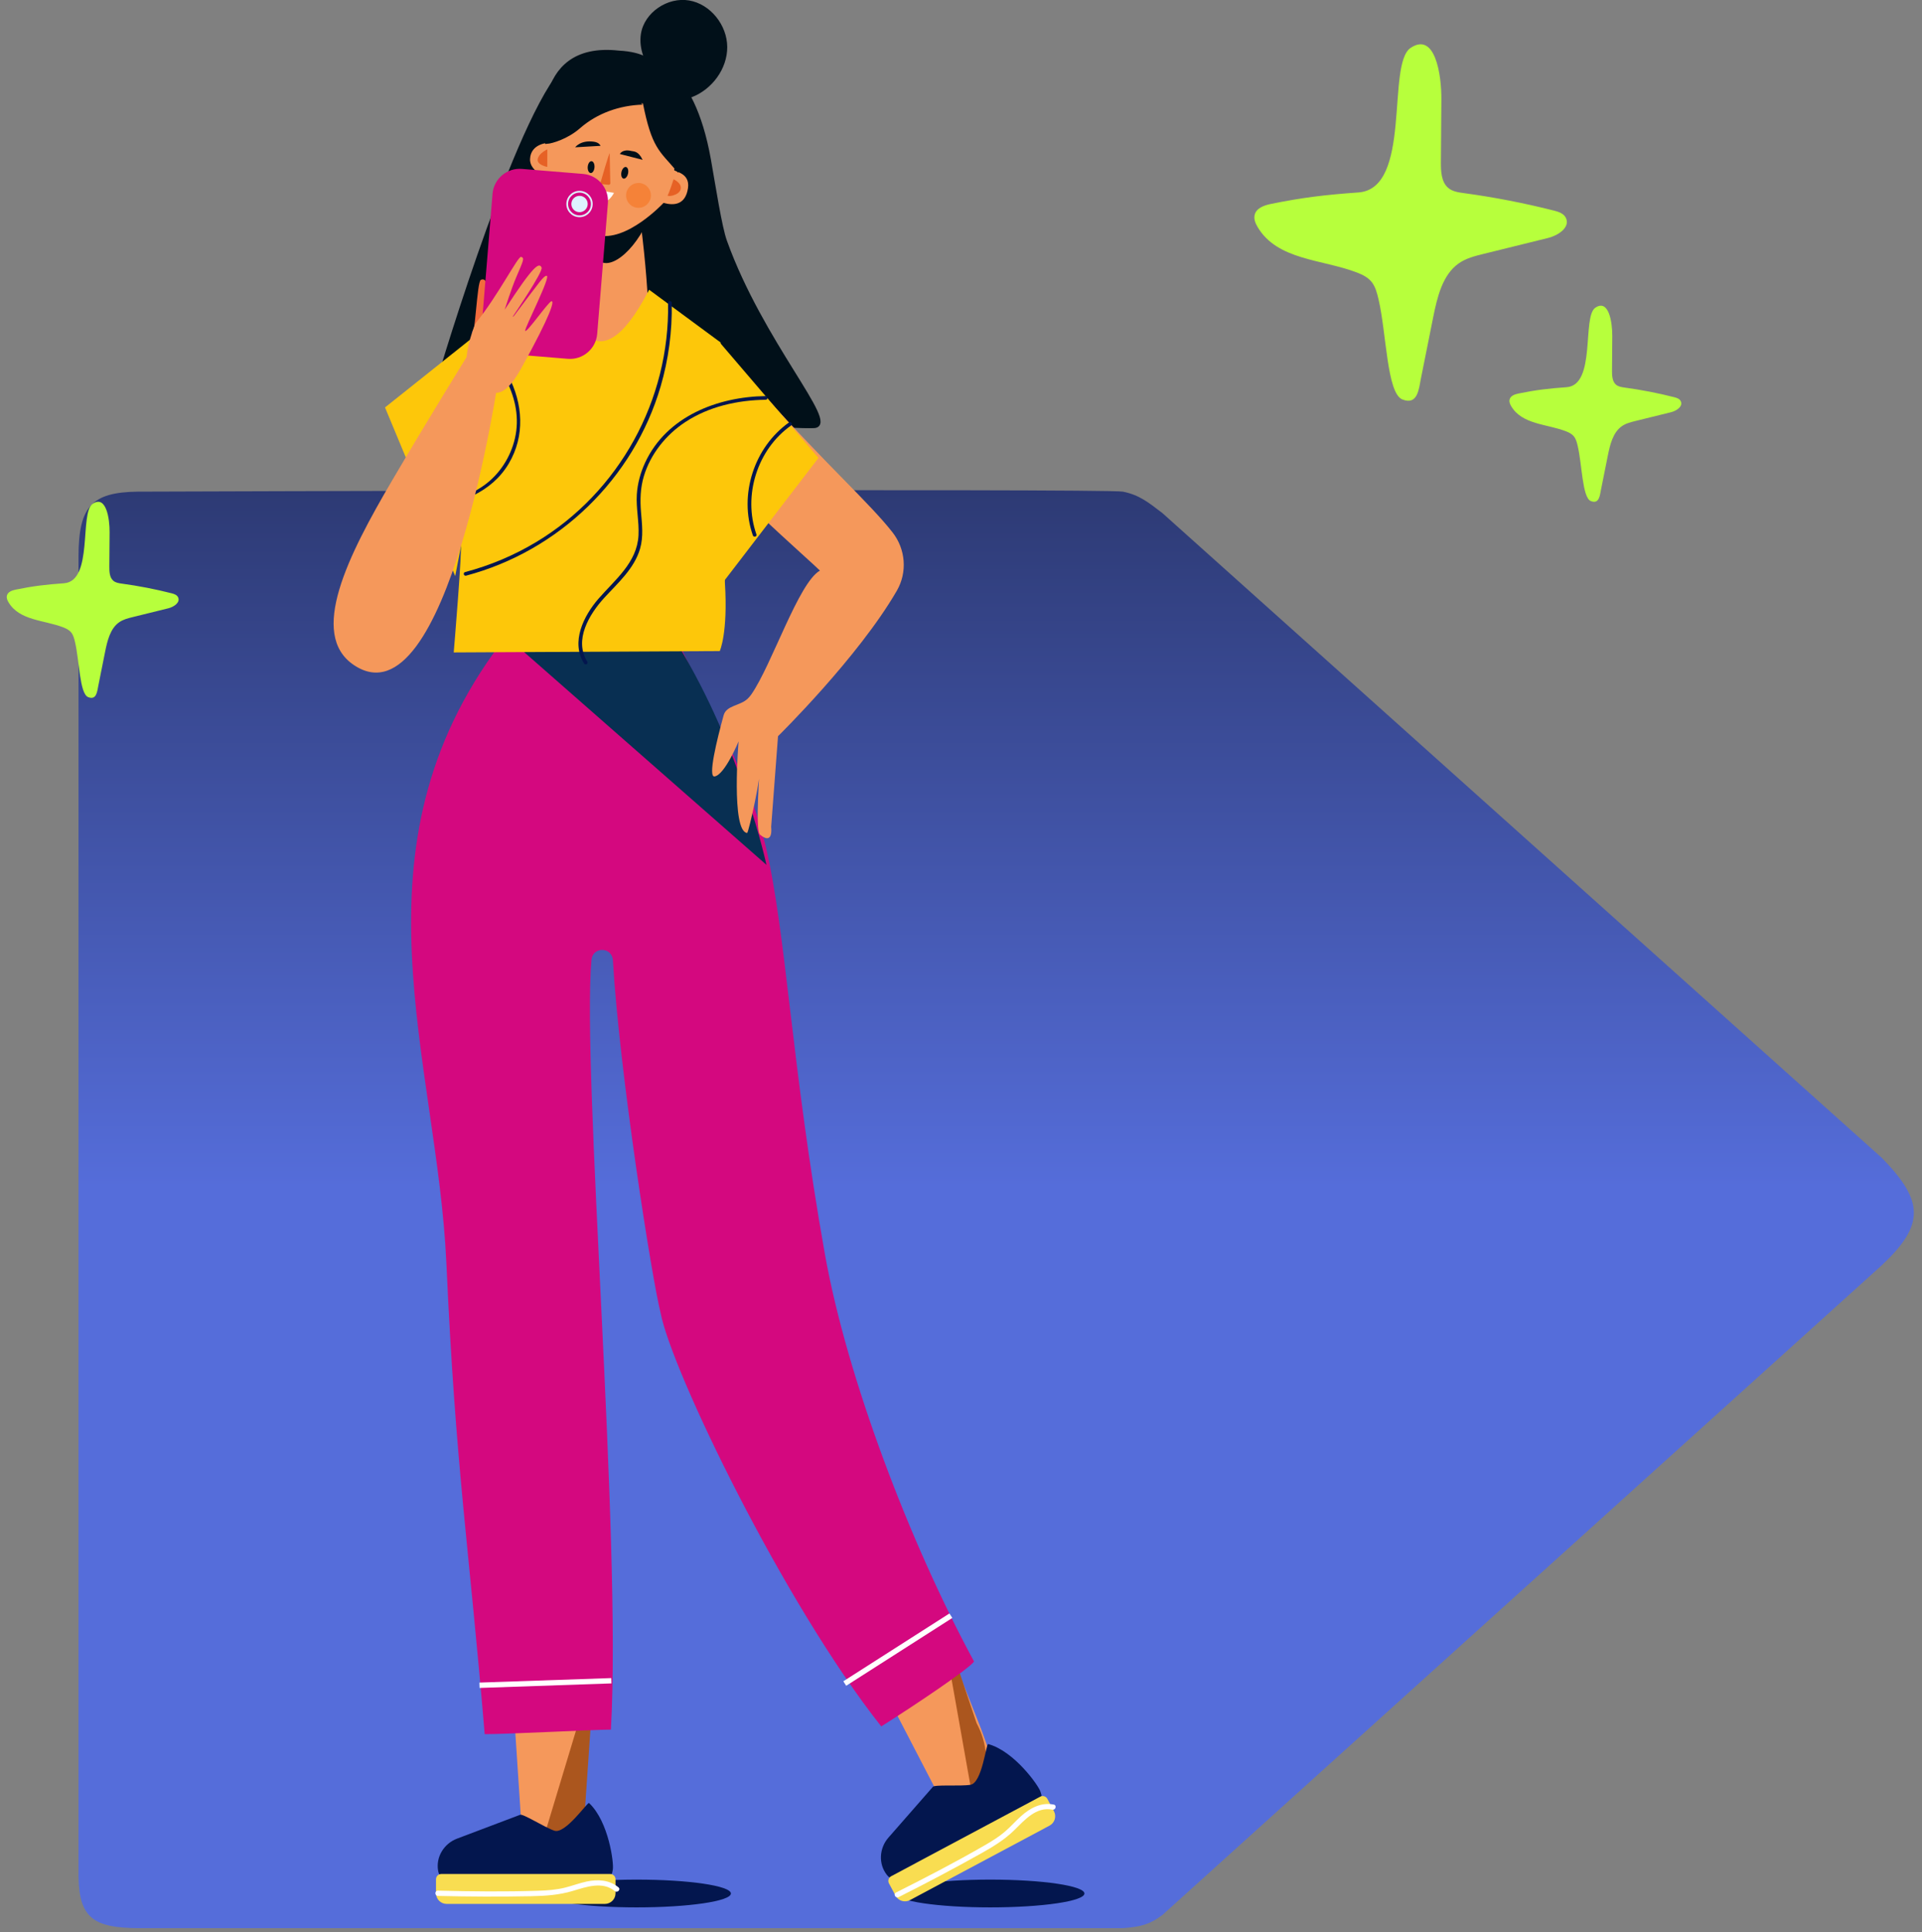
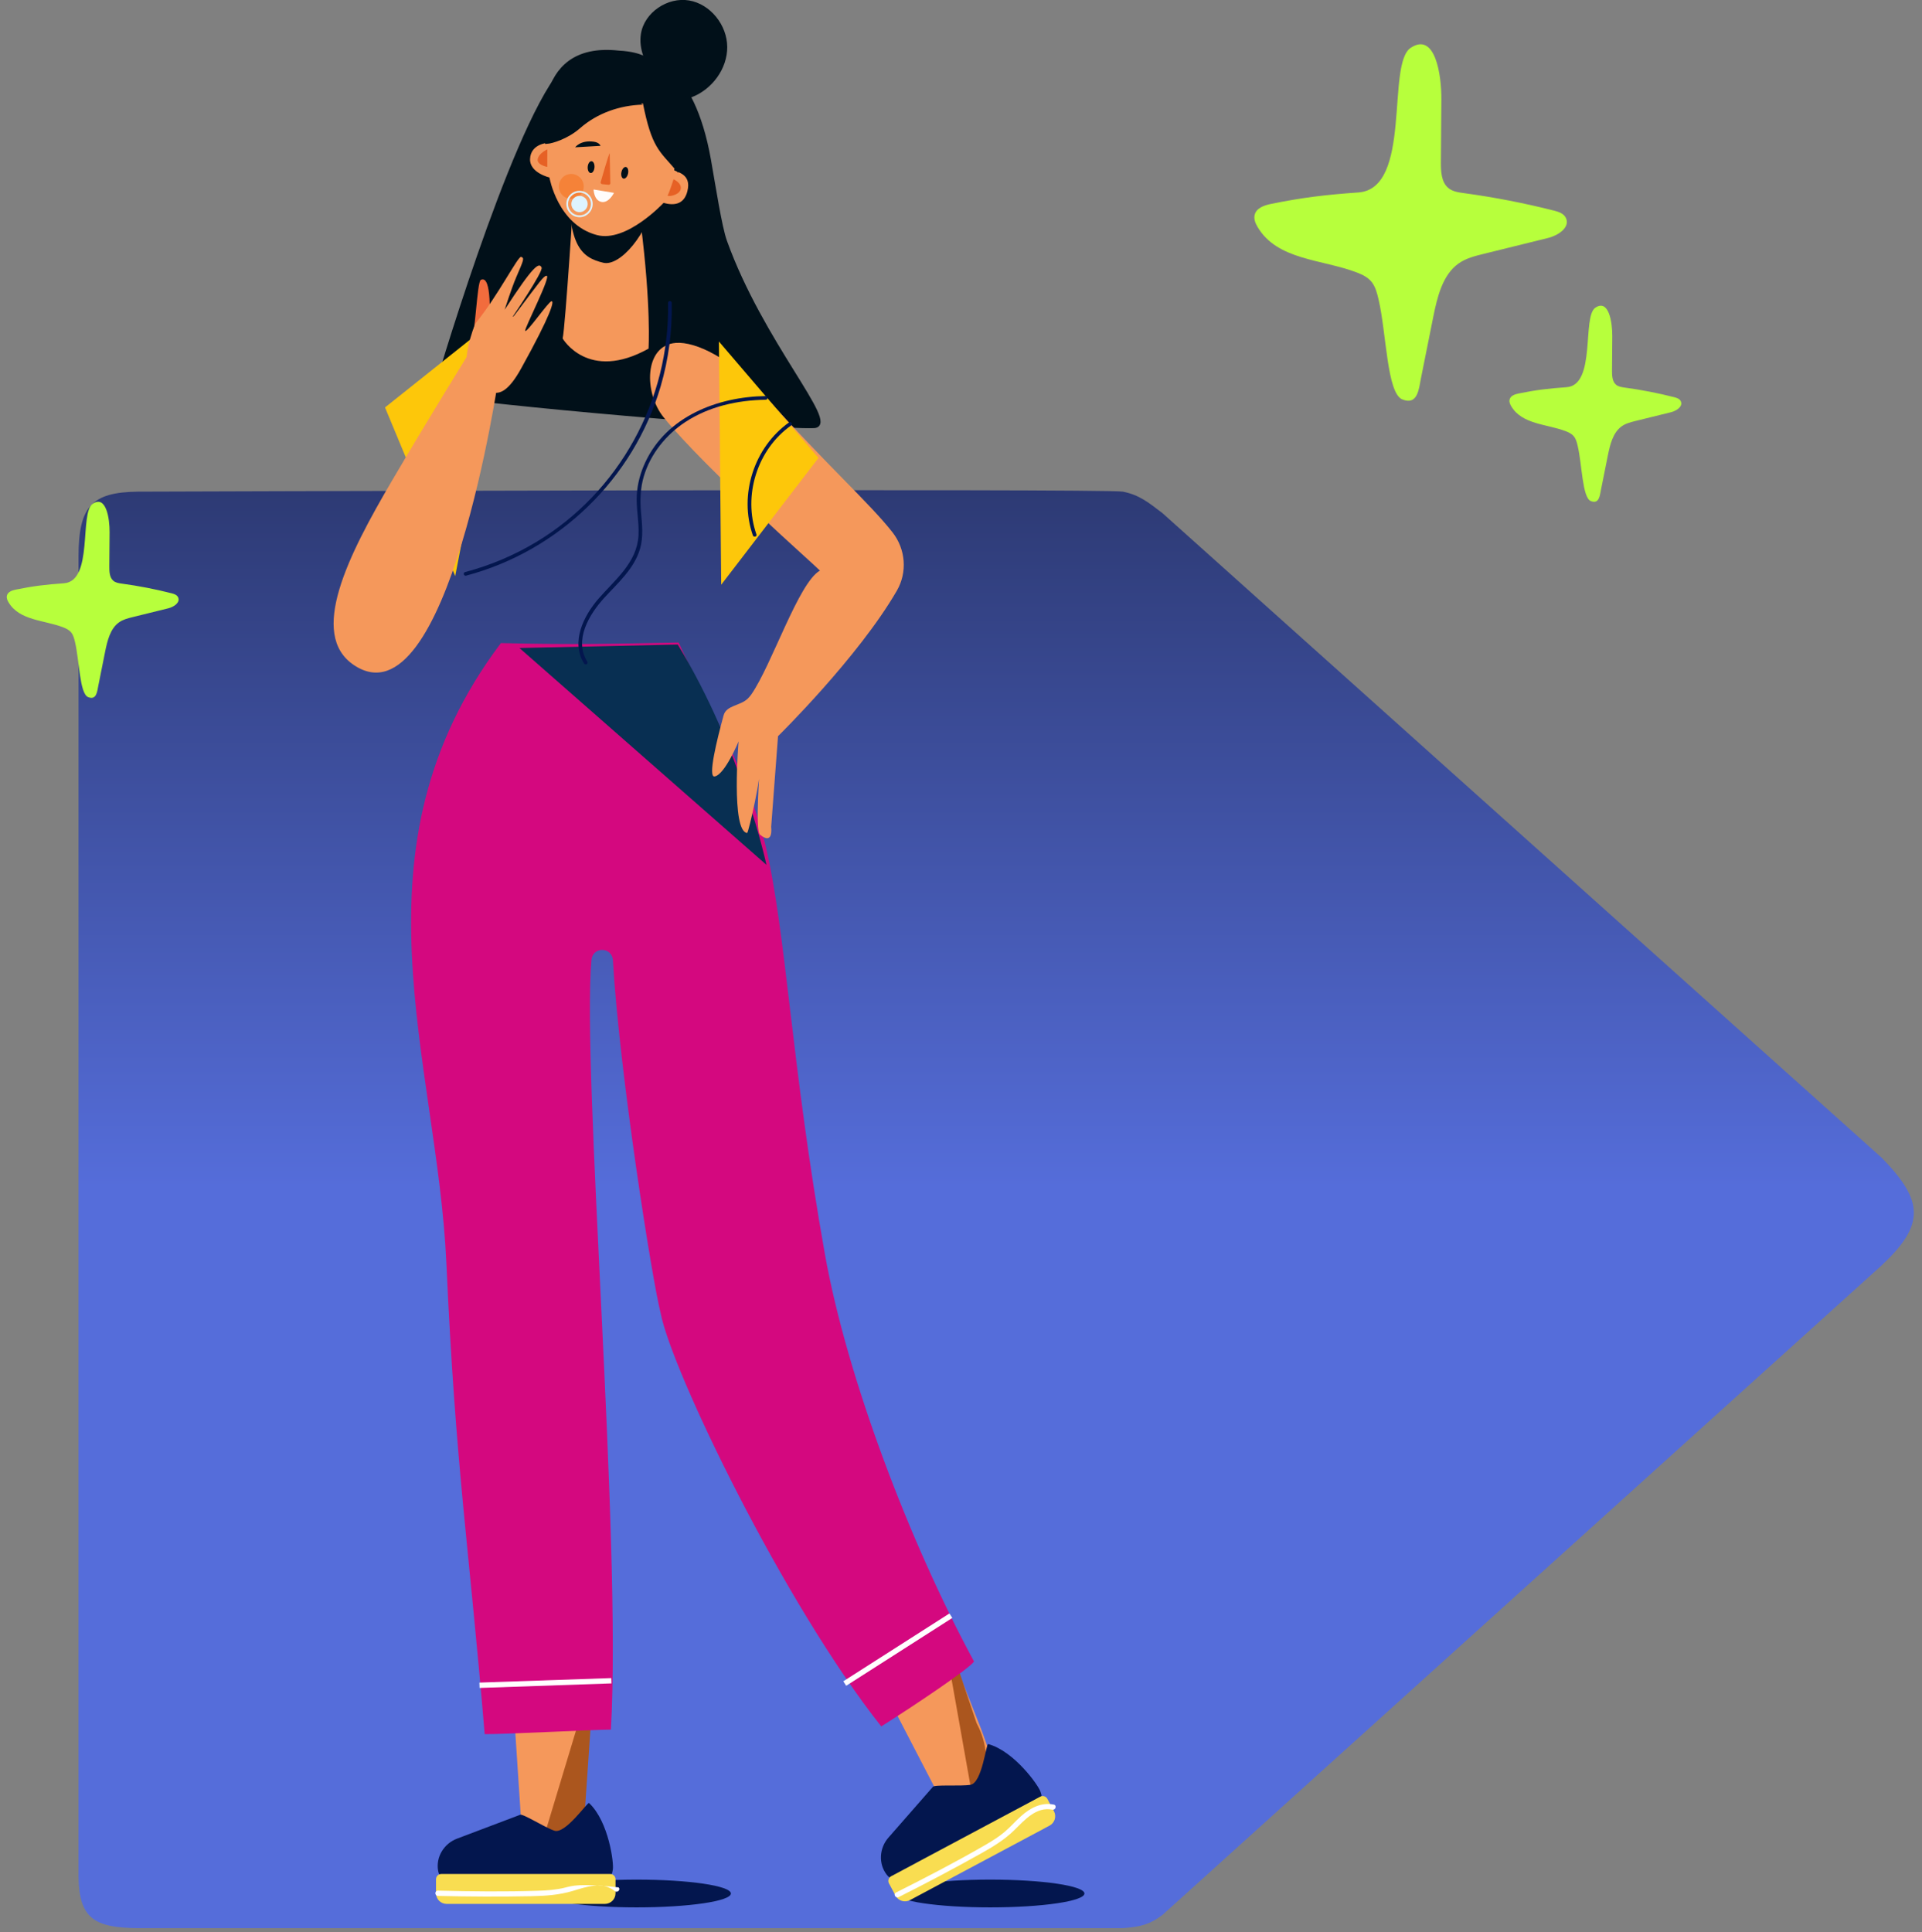
<svg xmlns="http://www.w3.org/2000/svg" width="187" height="188" viewBox="0 0 187 188" fill="none">
  <rect x="0" y="0" width="187" height="188" fill="#808080" stroke="none" />
  <path d="M13.417 47.834C8.896 47.89 7.658 49.295 7.639 54.106V182.614C7.706 186.688 9.205 187.553 13.417 187.6H109.248C110.988 187.47 111.863 187.241 113.1 186.313L183.087 123.104C187.281 119.164 187.212 116.872 183.087 112.65L113.1 49.924C111.738 48.882 110.853 48.155 109.248 47.834C107.643 47.512 13.417 47.834 13.417 47.834Z" fill="url(#paint0_linear_1603_7542)" />
  <path d="M152.358 21.212C152.152 20.769 151.649 20.607 151.199 20.492C148.301 19.758 145.367 19.188 142.413 18.787C141.871 18.713 141.294 18.631 140.874 18.256C140.229 17.681 140.185 16.657 140.192 15.759C140.208 13.74 140.223 11.722 140.239 9.703C140.259 7.253 139.627 3.07 137.246 4.659C134.864 6.249 137.42 18.352 132.159 18.725C128.986 18.949 126.761 19.208 123.637 19.845C122.979 19.98 122.192 20.255 122.06 20.959C121.988 21.345 122.152 21.736 122.347 22.069C124.265 25.338 128.64 25.211 132.031 26.518C132.562 26.722 133.096 26.984 133.461 27.444C133.83 27.912 133.982 28.528 134.123 29.122C134.893 32.368 134.929 38.249 136.435 38.86C137.94 39.47 138.044 37.842 138.255 36.789C138.651 34.813 139.047 32.836 139.443 30.859C139.836 28.899 140.351 26.74 141.913 25.636C142.63 25.129 143.487 24.913 144.325 24.707C146.431 24.187 148.536 23.667 150.642 23.147C151.58 22.915 152.788 22.136 152.358 21.212Z" fill="#B7FF3C" />
  <path d="M163.532 39.041C163.418 38.797 163.141 38.707 162.894 38.645C161.3 38.24 159.687 37.927 158.062 37.707C157.764 37.666 157.446 37.621 157.215 37.415C156.861 37.099 156.836 36.535 156.84 36.041C156.849 34.931 156.858 33.821 156.866 32.71C156.877 31.363 156.53 29.062 155.22 29.936C153.91 30.811 155.316 37.467 152.422 37.672C150.677 37.796 149.453 37.938 147.735 38.289C147.373 38.363 146.94 38.514 146.868 38.902C146.828 39.114 146.918 39.329 147.026 39.512C148.08 41.31 150.487 41.24 152.352 41.959C152.644 42.071 152.938 42.215 153.138 42.468C153.342 42.725 153.425 43.064 153.502 43.391C153.926 45.176 153.946 48.411 154.774 48.747C155.602 49.083 155.659 48.187 155.775 47.608C155.993 46.521 156.211 45.434 156.429 44.346C156.645 43.268 156.928 42.081 157.787 41.474C158.181 41.195 158.653 41.076 159.114 40.962C160.272 40.676 161.43 40.391 162.588 40.105C163.104 39.977 163.768 39.548 163.532 39.041Z" fill="#B7FF3C" />
  <path d="M17.329 58.118C17.215 57.874 16.938 57.785 16.691 57.722C15.097 57.318 13.484 57.004 11.859 56.784C11.561 56.743 11.243 56.698 11.012 56.492C10.658 56.176 10.633 55.612 10.637 55.118C10.646 54.008 10.655 52.898 10.663 51.788C10.674 50.44 10.326 48.139 9.017 49.014C7.707 49.888 9.113 56.545 6.219 56.749C4.474 56.873 3.25 57.015 1.532 57.366C1.17 57.44 0.737 57.591 0.665 57.979C0.625 58.191 0.715 58.406 0.823 58.589C1.877 60.387 4.284 60.317 6.149 61.036C6.44 61.148 6.735 61.292 6.935 61.545C7.138 61.803 7.222 62.141 7.299 62.468C7.723 64.253 7.743 67.488 8.571 67.824C9.399 68.16 9.456 67.264 9.572 66.685C9.79 65.598 10.008 64.511 10.225 63.423C10.441 62.345 10.725 61.158 11.584 60.551C11.978 60.272 12.45 60.153 12.911 60.04C14.069 59.754 15.227 59.468 16.385 59.182C16.901 59.054 17.565 58.626 17.329 58.118Z" fill="#B7FF3C" />
  <path d="M87.186 184.227C87.186 184.973 91.287 185.578 96.347 185.578C101.408 185.578 105.509 184.973 105.509 184.227C105.509 183.48 101.408 182.875 96.347 182.875C91.287 182.875 87.186 183.48 87.186 184.227Z" fill="#03164E" />
  <path d="M52.789 184.227C52.789 184.973 56.891 185.578 61.951 185.578C67.011 185.578 71.113 184.973 71.113 184.227C71.113 183.48 67.011 182.875 61.951 182.875C56.891 182.875 52.789 183.48 52.789 184.227Z" fill="#03164E" />
  <path d="M91.629 158.563L95.328 167.895C95.328 167.895 98.749 176.598 96.389 175.203C94.03 173.809 91.276 174.564 91.276 174.564L84.746 161.977L91.629 158.563Z" fill="#F5985B" />
  <path d="M94.793 175.843C94.793 175.843 97.253 171.779 95.019 167.659L91.46 157.062L94.793 175.843Z" fill="#AB561E" />
  <path d="M57.475 164.034L56.442 177.441C56.442 177.441 56.506 178.292 55.324 180.797C54.194 183.19 50.849 179.359 50.849 179.359L49.828 163.915L57.475 164.034Z" fill="#F5985B" />
  <path d="M52.975 178.533C52.975 178.533 56.951 182.949 56.764 178.24L57.85 162.388L52.975 178.533Z" fill="#AB561E" />
  <path d="M66.026 62.513C68.778 68.497 72.781 75.108 74.501 82.362C76.494 90.773 76.982 103.602 80.253 121.991C82.396 134.037 88.535 150.159 94.768 161.653C94.304 162.366 88.756 166.072 85.742 167.971C76.275 156.018 65.343 133.357 64.273 127.744C63.426 124.408 60.276 104.459 59.631 93.43C59.554 92.106 57.659 92.077 57.546 93.398C56.601 104.442 60.494 149.501 59.438 168.282C57.828 168.282 49.476 168.723 47.157 168.723C45.621 150.3 44.334 142.961 43.434 122.956C42.541 103.102 33.592 82.681 48.734 62.568C56.135 62.749 59.932 62.634 66.026 62.513Z" fill="#D4087F" />
  <path d="M82.191 163.797L92.515 157.198" stroke="white" stroke-width="0.519" stroke-miterlimit="10" />
  <path d="M59.483 163.526L46.652 163.967" stroke="white" stroke-width="0.519" stroke-miterlimit="10" />
  <path d="M50.541 63.048L74.572 84.145C74.572 84.145 72.147 72.863 65.941 62.709L50.541 63.048Z" fill="#082F52" />
  <path d="M50.589 176.575L44.469 178.889C43.2 179.369 42.392 180.671 42.626 182.007C42.672 182.266 42.748 182.436 42.86 182.436C46.539 182.442 56.315 182.411 59.057 182.386C59.609 182.381 59.515 182.414 59.623 181.905C59.744 181.334 59.243 177.241 57.311 175.424C57.17 175.292 55.022 178.472 53.939 178.116C53.007 177.81 50.799 176.388 50.589 176.575Z" fill="#03164E" />
  <path d="M43.458 185.24H58.85C59.423 185.24 59.888 184.776 59.888 184.203V182.843C59.888 182.559 59.657 182.329 59.374 182.329H42.935C42.651 182.329 42.421 182.559 42.421 182.843V184.203C42.42 184.776 42.885 185.24 43.458 185.24Z" fill="#F9DD51" />
-   <path d="M60.174 183.629C59.298 182.899 58.172 182.832 57.091 183.06C56.368 183.213 55.676 183.482 54.959 183.659C54.119 183.867 53.257 183.93 52.395 183.958C49.136 184.067 45.866 184.029 42.607 183.948C42.277 183.94 42.277 184.453 42.607 184.462C45.638 184.536 48.67 184.549 51.701 184.489C53.076 184.462 54.412 184.373 55.736 183.975C57.03 183.587 58.629 183.008 59.811 183.992C60.063 184.202 60.429 183.841 60.174 183.629Z" fill="white" />
+   <path d="M60.174 183.629C56.368 183.213 55.676 183.482 54.959 183.659C54.119 183.867 53.257 183.93 52.395 183.958C49.136 184.067 45.866 184.029 42.607 183.948C42.277 183.94 42.277 184.453 42.607 184.462C45.638 184.536 48.67 184.549 51.701 184.489C53.076 184.462 54.412 184.373 55.736 183.975C57.03 183.587 58.629 183.008 59.811 183.992C60.063 184.202 60.429 183.841 60.174 183.629Z" fill="white" />
  <path d="M90.75 173.866L86.44 178.789C85.546 179.809 85.447 181.339 86.282 182.407C86.444 182.614 86.592 182.729 86.691 182.676C89.939 180.949 98.548 176.319 100.956 175.006C101.44 174.742 101.373 174.815 101.229 174.315C101.066 173.754 98.698 170.378 96.138 169.685C95.951 169.634 95.553 173.452 94.431 173.648C93.464 173.817 90.847 173.601 90.75 173.866Z" fill="#03164E" />
  <path d="M88.537 184.869L102.115 177.623C102.621 177.353 102.812 176.724 102.542 176.218L101.902 175.018C101.769 174.768 101.457 174.673 101.207 174.807L86.704 182.547C86.453 182.681 86.359 182.992 86.492 183.243L87.132 184.442C87.402 184.948 88.031 185.139 88.537 184.869Z" fill="#F9DD51" />
  <path d="M102.523 175.575C101.3 175.325 100.213 175.915 99.326 176.715C98.792 177.195 98.32 177.74 97.774 178.208C97.161 178.733 96.471 179.156 95.773 179.558C92.96 181.176 90.073 182.677 87.173 184.134C86.878 184.282 87.138 184.725 87.433 184.577C90.141 183.217 92.822 181.8 95.468 180.32C96.615 179.679 97.722 179.006 98.667 178.082C99.671 177.1 100.814 175.749 102.387 176.07C102.709 176.136 102.847 175.641 102.523 175.575Z" fill="white" />
  <path d="M63.01 5.888C63.01 5.888 67.293 6.097 68.971 15.561C69.431 18.159 70.038 22.101 70.528 23.468C74.073 33.357 81.528 41.368 79.187 41.453C74.838 41.611 46.865 39.165 42.327 38.257C42.327 38.257 49.683 13.045 54.595 7.055C56.863 4.289 63.01 5.888 63.01 5.888Z" fill="#011019" stroke="#011019" stroke-width="0.403" stroke-miterlimit="10" />
  <path d="M87.259 57.471C88.294 55.679 88.117 53.438 86.845 51.805C84.664 49.003 80.255 45.068 74.581 38.698C71.154 34.852 67.683 33.209 65.745 33.363C62.662 33.608 62.626 38.217 64.577 40.615C68.769 45.766 79.451 55.128 79.774 55.516C77.696 56.685 75.109 64.656 73.108 67.552C72.995 67.717 72.87 67.858 72.743 67.98C72.006 68.687 70.675 68.61 70.405 69.596C69.758 71.95 68.844 75.658 69.528 75.544C70.528 75.378 71.862 72.127 71.862 72.127C71.862 72.127 71.112 80.879 72.695 81.046C72.862 80.879 74.113 75.378 73.946 74.377C73.946 74.377 73.44 80.802 73.946 81.213C75.28 82.296 75.029 80.463 75.029 80.463L75.697 71.627C75.697 71.627 83.514 63.952 87.259 57.471Z" fill="#F5985B" />
  <path d="M69.946 33.224L79.633 44.552L70.169 56.892L69.946 33.224Z" fill="#FDC70A" />
  <path d="M55.873 18.154C55.873 18.154 54.998 31.912 54.743 32.931C54.743 32.931 57.21 37.201 63.099 33.92C63.099 33.92 63.371 29.858 62.332 21.67L55.873 18.154Z" fill="#F5985B" />
  <path d="M61.497 9.579C64.075 10.145 64.985 14.085 64.044 18.367L63.972 18.694C63.031 22.976 60.258 25.923 58.715 25.568C56.469 25.051 55.144 23.782 55.402 16.962L55.185 16.303C56.127 12.021 58.92 9.012 61.497 9.579Z" fill="#011019" />
-   <path d="M54.776 29.487C55.555 29.821 57.847 38.458 63.156 28.19L70.111 33.32L70.53 56.711C70.838 61.616 70.028 63.345 70.028 63.345L44.145 63.479C44.145 63.479 44.998 53.384 44.834 52.727C44.766 52.457 49.141 30.179 49.141 30.179C49.141 30.179 53.938 29.128 54.776 29.487Z" fill="#FDC70A" />
  <path d="M65.956 14.883C65.956 14.883 65.738 16.288 65.594 16.503C65.45 16.717 67.179 16.721 66.936 18.317C66.692 19.914 65.607 20.031 64.559 19.741C64.559 19.741 60.946 23.633 58.071 22.869C54.249 21.854 53.458 17.269 53.458 17.269C53.458 17.269 51.519 16.813 51.571 15.471C51.631 13.944 53.372 13.891 53.372 13.891C53.372 13.891 53.042 11.126 54.072 9.436C55.102 7.747 56.022 4.697 60.525 5.545C65.028 6.392 65.674 10.763 65.528 11.907C65.382 13.052 65.956 14.883 65.956 14.883Z" fill="#F5985B" />
  <path d="M60.182 5.124C62.684 5.251 63.282 6.113 63.282 6.113C67.66 8.844 65.88 16.384 65.88 16.384C64.315 14.559 63.596 14.289 62.743 9.976C62.742 9.974 62.674 9.976 62.536 9.98C60.258 10.044 58.022 10.819 56.306 12.32C55.123 13.356 53.655 13.765 53.218 13.795C53.218 13.795 51.573 4.164 60.182 5.124Z" fill="#011019" stroke="#011019" stroke-width="0.403" stroke-miterlimit="10" />
  <path d="M58.424 14.19C58.424 14.19 58.336 13.867 57.775 13.788C56.48 13.604 55.96 14.332 55.96 14.332L58.424 14.19Z" fill="#011019" />
-   <path d="M60.31 14.984C60.31 14.984 60.544 14.469 61.442 14.693C61.657 14.747 62.111 14.677 62.522 15.551L60.31 14.984Z" fill="#011019" />
  <path d="M59.205 17.978L58.585 17.916C58.465 17.904 58.397 17.772 58.457 17.667C58.457 17.667 59.272 14.794 59.32 14.928L59.379 17.755C59.42 17.871 59.327 17.991 59.205 17.978Z" fill="#E66125" />
  <path d="M59.737 18.764C59.737 18.764 59.228 19.807 58.499 19.642C57.769 19.478 57.753 18.436 57.753 18.436L59.737 18.764Z" fill="#FFFCFA" />
  <path d="M65.534 17.444C65.534 17.444 65.113 18.766 64.97 18.98C64.826 19.194 66.066 19.043 66.223 18.423C66.379 17.804 65.534 17.444 65.534 17.444Z" fill="#E66125" />
  <path d="M53.247 16.24L53.252 14.535C53.252 14.535 52.452 14.878 52.319 15.462C52.187 16.046 53.247 16.24 53.247 16.24Z" fill="#E66125" />
  <path d="M60.462 16.744C60.395 17.056 60.485 17.339 60.663 17.377C60.842 17.415 61.04 17.194 61.106 16.882C61.173 16.571 61.083 16.287 60.904 16.249C60.727 16.211 60.528 16.433 60.462 16.744Z" fill="#011019" />
  <path d="M57.182 16.235C57.159 16.552 57.287 16.821 57.469 16.834C57.651 16.848 57.817 16.601 57.84 16.283C57.864 15.966 57.736 15.697 57.554 15.684C57.372 15.671 57.206 15.917 57.182 16.235Z" fill="#011019" />
-   <path d="M61.889 17.826C61.234 17.955 60.807 18.59 60.936 19.245C61.065 19.901 61.7 20.327 62.356 20.198C63.011 20.069 63.438 19.433 63.308 18.779C63.18 18.123 62.544 17.696 61.889 17.826Z" fill="#F58238" />
  <path d="M55.348 16.948C54.692 17.078 54.264 17.715 54.393 18.371C54.522 19.028 55.16 19.455 55.816 19.326C56.472 19.197 56.9 18.56 56.771 17.903C56.642 17.246 56.004 16.819 55.348 16.948Z" fill="#F58238" />
  <path d="M67.119 9.338C67.156 9.21 66.883 9.306 66.955 9.418C67.026 9.53 67.196 9.499 67.319 9.451C69.293 8.684 70.769 6.683 70.756 4.566C70.744 2.449 69.133 0.402 67.046 0.045C64.959 -0.312 62.685 1.206 62.357 3.298C62.129 4.752 62.77 6.218 63.656 7.394C64.196 8.111 64.832 8.757 65.541 9.308" fill="#011019" />
  <path d="M74.5 38.535C69.815 38.6 64.863 40.512 62.774 44.994C62.318 45.971 62.029 47.024 61.959 48.102C61.874 49.436 62.193 50.758 62.122 52.091C61.981 54.743 59.835 56.404 58.224 58.258C56.784 59.917 55.513 62.469 56.831 64.557C56.955 64.752 57.267 64.572 57.143 64.375C55.815 62.272 57.333 59.761 58.784 58.174C60.107 56.728 61.712 55.329 62.277 53.379C62.613 52.219 62.467 51.016 62.368 49.832C62.269 48.643 62.299 47.49 62.642 46.339C63.29 44.172 64.798 42.297 66.676 41.063C68.989 39.544 71.761 38.933 74.5 38.895C74.731 38.892 74.732 38.532 74.5 38.535Z" fill="#03164E" />
  <path d="M64.997 29.467C65.18 38.905 60.248 47.888 52.151 52.749C49.999 54.041 47.676 55.018 45.25 55.661C45.026 55.721 45.121 56.069 45.345 56.009C54.374 53.615 61.651 46.571 64.276 37.599C65.048 34.961 65.41 32.215 65.357 29.468C65.353 29.235 64.993 29.235 64.997 29.467Z" fill="#03164E" />
  <path d="M76.775 41.095C73.368 43.507 71.866 48.144 73.249 52.09C73.325 52.308 73.673 52.214 73.596 51.995C72.269 48.21 73.677 43.729 76.957 41.406C77.144 41.273 76.964 40.961 76.775 41.095Z" fill="#03164E" />
-   <path d="M45.925 32.471C48.495 35.172 51.005 38.721 50.098 42.657C49.678 44.476 48.603 46.149 47.078 47.236C45.451 48.395 43.461 48.856 41.547 49.302C41.321 49.354 41.417 49.702 41.642 49.649C44.725 48.932 47.784 47.989 49.497 45.108C51.098 42.416 50.884 39.267 49.456 36.557C48.606 34.946 47.43 33.53 46.18 32.216C46.02 32.047 45.765 32.303 45.925 32.471Z" fill="#03164E" />
  <path d="M49.26 30.237L37.46 39.641L44.288 56.053L49.26 30.237Z" fill="#FDC70A" />
  <path d="M47.614 31.265C47.614 31.265 47.912 26.668 46.782 27.231C46.398 27.422 46.251 32.835 45.747 33.731L47.614 31.265Z" fill="#F26C3D" />
-   <path d="M49.304 34.423L55.244 34.911C56.703 35.03 57.983 33.944 58.103 32.485L59.145 19.78C59.265 18.321 58.179 17.041 56.72 16.921L50.78 16.434C49.321 16.314 48.041 17.4 47.921 18.859L46.879 31.564C46.759 33.023 47.845 34.304 49.304 34.423Z" fill="#D4087F" />
  <path d="M55.592 19.783C55.628 19.346 56.011 19.02 56.449 19.056C56.887 19.092 57.212 19.475 57.176 19.913C57.14 20.351 56.757 20.676 56.319 20.641C55.881 20.605 55.556 20.221 55.592 19.783Z" fill="#DEF3FF" />
  <path d="M55.191 19.751C55.245 19.092 55.823 18.602 56.481 18.657C57.14 18.71 57.63 19.288 57.575 19.946C57.522 20.605 56.944 21.095 56.286 21.04C55.628 20.987 55.138 20.409 55.191 19.751Z" stroke="#DEF3FF" stroke-width="0.17" stroke-miterlimit="10" />
  <path d="M49.1 30.134C49.1 30.134 49.763 28.055 50.219 26.991C50.938 25.313 51.055 25.099 50.699 24.993C50.399 24.904 48.423 28.819 46.304 31.403C46.103 31.648 44.645 35.76 45.816 36.543C47.183 37.458 48.321 40.15 50.699 35.86C53.677 30.487 53.948 29.255 53.655 29.308C53.348 29.364 51.197 32.482 51.098 32.184C51.018 31.945 53.681 26.778 53.175 26.831C52.883 26.862 52.642 27.231 50.059 30.666C49.839 30.958 49.926 30.746 49.926 30.746C49.926 30.746 52.871 26.422 52.696 26.032C52.456 25.5 51.923 25.784 49.1 30.134Z" fill="#F5985B" />
  <path d="M45.561 34.477C45.561 34.477 41.766 40.587 38.147 46.753C33.881 54.022 29.971 61.721 34.436 64.709C43.56 70.815 48.534 36.58 48.534 36.58L45.561 34.477Z" fill="#F5985B" />
  <defs>
    <linearGradient id="paint0_linear_1603_7542" x1="96.923" y1="47.691" x2="96.923" y2="187.6" gradientUnits="userSpaceOnUse">
      <stop stop-color="#2D3A74" />
      <stop offset="0.485" stop-color="#556DDA" />
    </linearGradient>
  </defs>
</svg>